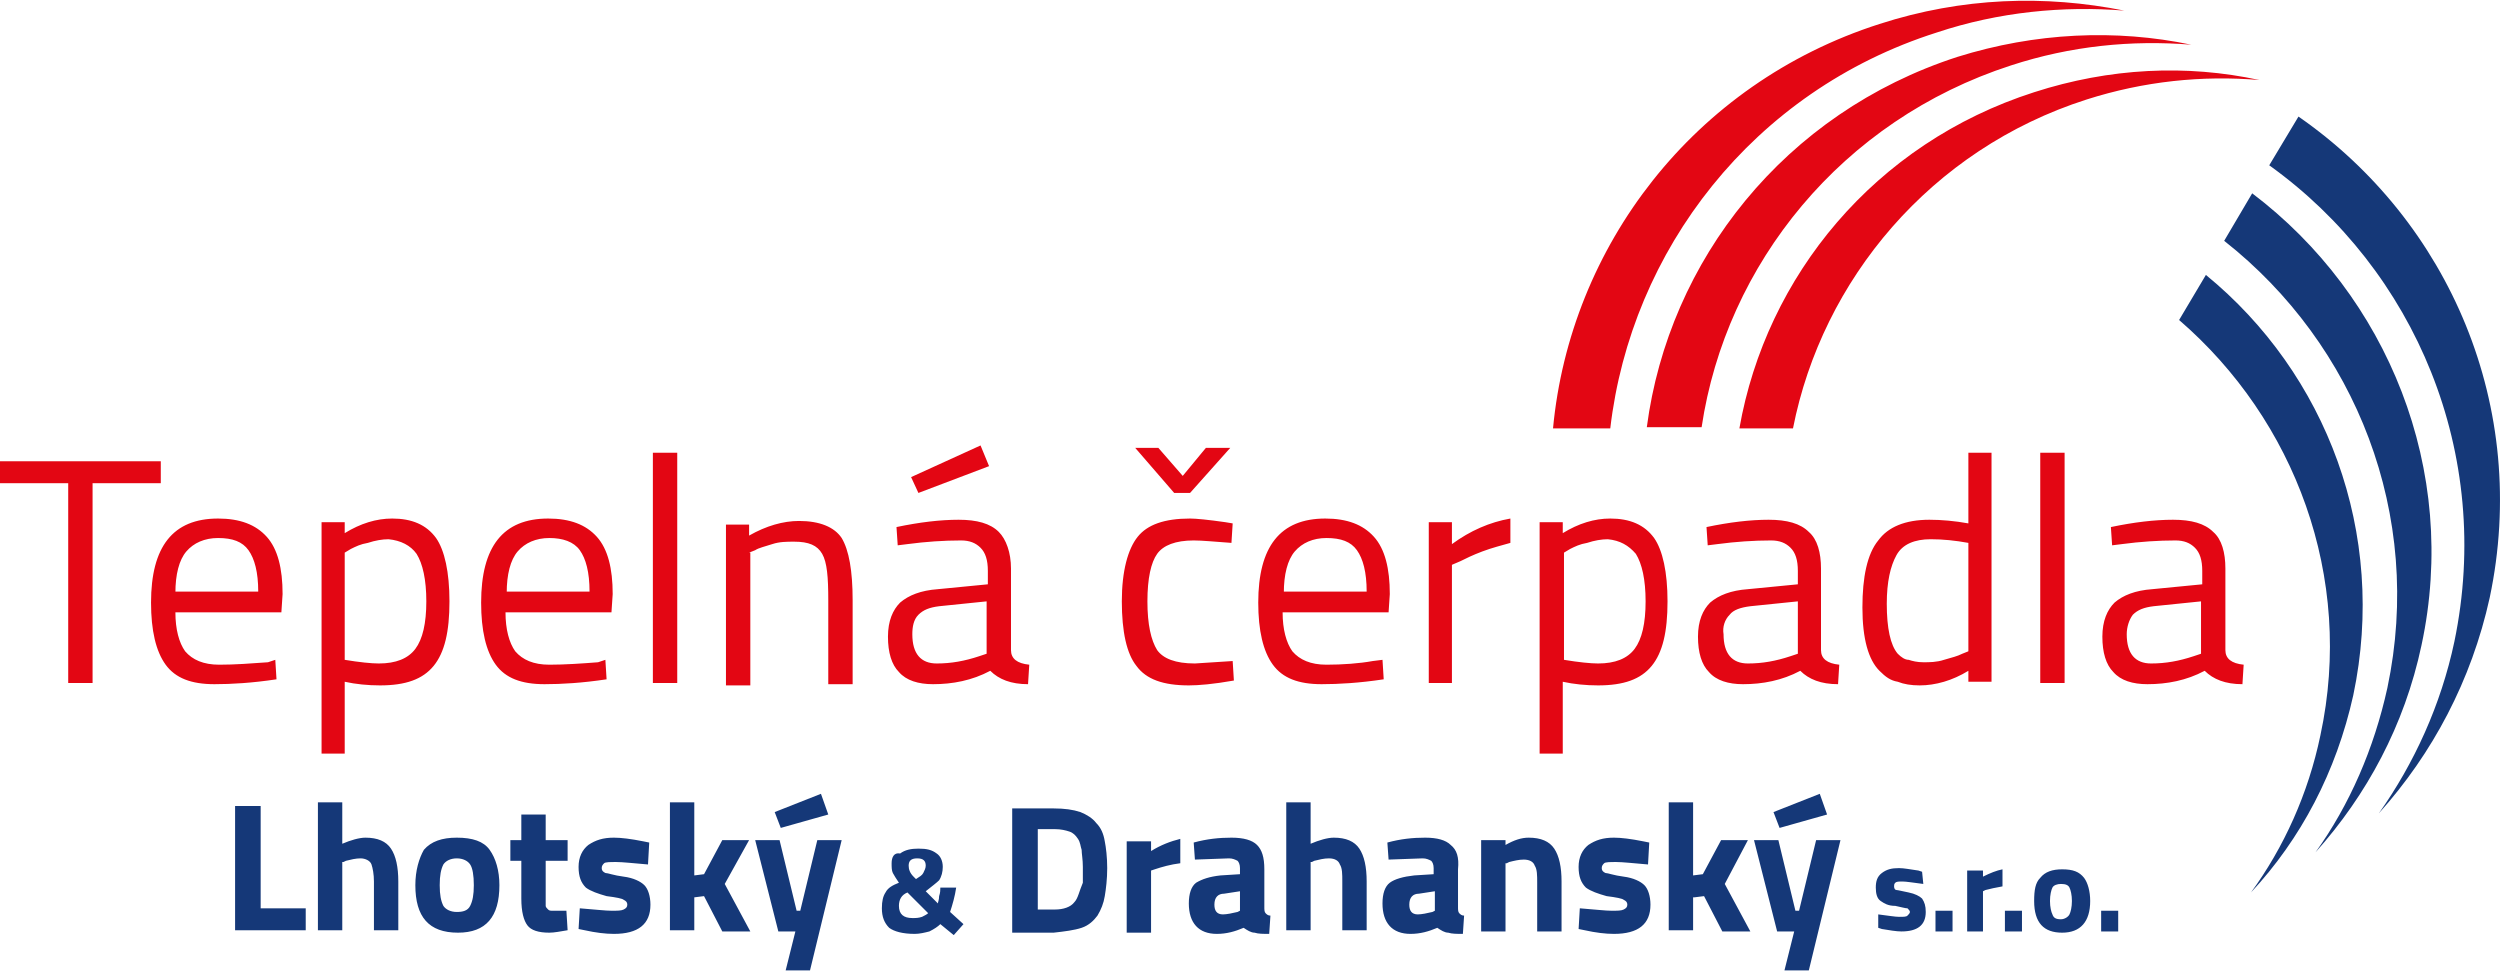
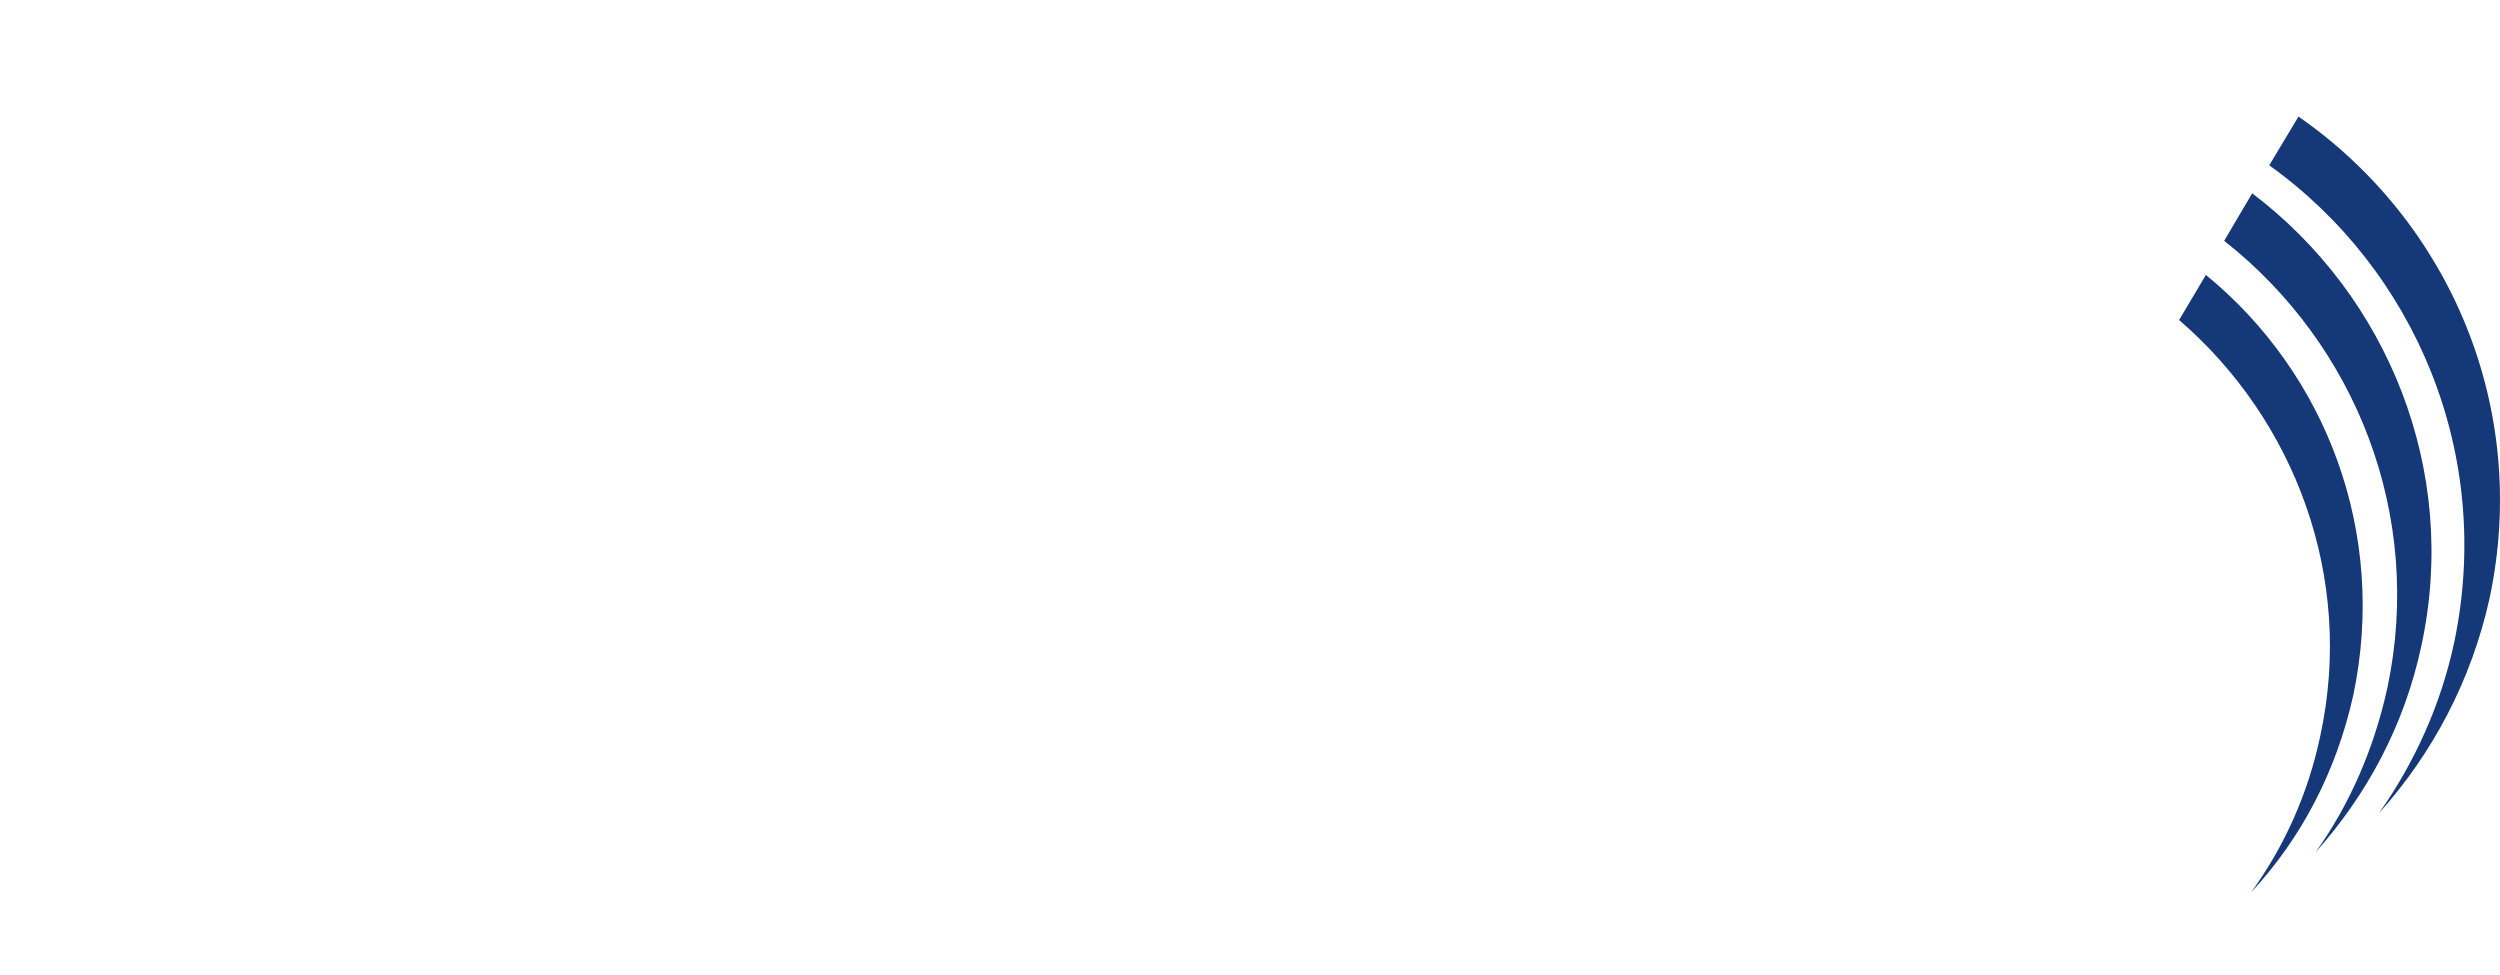
<svg xmlns="http://www.w3.org/2000/svg" width="200" height="78" viewBox="0 0 200 78" fill="none">
-   <path d="M170.625 49.181C171.015 48.791 171.502 48.596 172.282 48.498L176.082 48.109V52.299L175.498 52.494C174.328 52.883 173.256 53.078 172.087 53.078C170.82 53.078 170.138 52.299 170.138 50.74C170.138 50.155 170.333 49.57 170.625 49.181ZM177.057 42.554C176.375 41.872 175.303 41.58 173.841 41.58C172.379 41.58 170.723 41.775 168.871 42.165L168.969 43.626L169.748 43.529C171.21 43.334 172.672 43.236 174.036 43.236C174.718 43.236 175.205 43.431 175.595 43.821C175.985 44.211 176.18 44.796 176.18 45.673V46.745L172.184 47.134C170.82 47.232 169.846 47.621 169.164 48.206C168.579 48.791 168.189 49.668 168.189 50.935C168.189 52.201 168.482 53.176 169.066 53.761C169.651 54.443 170.625 54.735 171.795 54.735C173.354 54.735 174.913 54.443 176.375 53.663C177.057 54.345 178.031 54.735 179.395 54.735L179.493 53.176C178.518 53.078 178.031 52.689 178.031 52.007V45.478C178.031 44.211 177.739 43.139 177.057 42.554ZM165.168 36.221H163.22V54.638H165.168V36.221ZM151.819 52.299C151.234 51.617 150.942 50.252 150.942 48.304C150.942 46.55 151.234 45.283 151.721 44.406C152.208 43.529 153.183 43.139 154.45 43.139C155.424 43.139 156.398 43.236 157.47 43.431V52.104L156.983 52.299C156.593 52.494 156.204 52.591 155.521 52.786C154.937 52.981 154.352 52.981 153.865 52.981C153.378 52.981 152.988 52.883 152.696 52.786C152.403 52.786 152.111 52.591 151.819 52.299ZM157.47 36.221V41.872C156.398 41.677 155.327 41.58 154.352 41.58C152.403 41.58 151.039 42.165 150.259 43.236C149.382 44.308 148.993 46.16 148.993 48.596C148.993 51.13 149.48 52.786 150.357 53.663C150.844 54.15 151.234 54.443 151.819 54.54C152.306 54.735 152.89 54.832 153.573 54.832C154.839 54.832 156.204 54.443 157.47 53.663V54.54H159.322V36.221H157.47ZM138.371 49.181C138.664 48.791 139.248 48.596 140.028 48.498L143.828 48.109V52.299L143.243 52.494C142.074 52.883 141.002 53.078 139.833 53.078C138.566 53.078 137.884 52.299 137.884 50.74C137.787 50.155 137.981 49.57 138.371 49.181ZM144.705 42.554C144.023 41.872 142.951 41.58 141.489 41.58C140.028 41.58 138.371 41.775 136.52 42.165L136.617 43.626L137.397 43.529C138.858 43.334 140.32 43.236 141.684 43.236C142.366 43.236 142.854 43.431 143.243 43.821C143.633 44.211 143.828 44.796 143.828 45.673V46.745L139.833 47.134C138.469 47.232 137.494 47.621 136.812 48.206C136.227 48.791 135.838 49.668 135.838 50.935C135.838 52.201 136.13 53.176 136.715 53.761C137.299 54.443 138.274 54.735 139.443 54.735C141.002 54.735 142.561 54.443 144.023 53.663C144.705 54.345 145.68 54.735 147.044 54.735L147.141 53.176C146.167 53.078 145.68 52.689 145.68 52.007V45.478C145.68 44.211 145.387 43.139 144.705 42.554ZM130.868 44.308C131.355 45.088 131.648 46.355 131.648 48.109C131.648 49.863 131.355 51.13 130.771 51.909C130.186 52.689 129.211 53.078 127.847 53.078C127.263 53.078 126.288 52.981 125.119 52.786V44.211L125.606 43.919C125.996 43.724 126.386 43.529 126.97 43.431C127.555 43.236 128.14 43.139 128.627 43.139C129.601 43.236 130.283 43.626 130.868 44.308ZM125.021 60.289V54.54C125.898 54.735 126.873 54.832 127.847 54.832C129.894 54.832 131.258 54.345 132.135 53.273C133.012 52.201 133.402 50.545 133.402 48.109C133.402 45.77 133.012 44.016 132.33 43.042C131.55 41.97 130.381 41.483 128.822 41.483C127.555 41.483 126.288 41.872 125.021 42.652V41.775H123.17V60.289H125.021ZM116.154 54.54V45.185L116.836 44.893C117.226 44.698 117.81 44.406 118.59 44.114C119.369 43.821 120.149 43.626 120.831 43.431V41.483C119.175 41.775 117.616 42.457 116.154 43.529V41.775H114.302V54.638H116.154V54.54ZM102.706 47.427C102.706 45.965 102.999 44.796 103.583 44.114C104.168 43.431 105.045 43.042 106.117 43.042C107.286 43.042 108.066 43.334 108.553 44.016C109.04 44.698 109.333 45.77 109.333 47.329H102.706V47.427ZM106.117 53.176C104.85 53.176 103.973 52.786 103.389 52.104C102.901 51.422 102.609 50.35 102.609 48.986H111.087L111.184 47.524C111.184 45.478 110.794 43.919 109.917 42.944C109.04 41.97 107.774 41.483 106.02 41.483C102.414 41.483 100.66 43.724 100.66 48.206C100.66 50.447 101.05 52.104 101.829 53.176C102.609 54.248 103.876 54.735 105.727 54.735C107.091 54.735 108.748 54.638 110.697 54.345L110.6 52.786L109.82 52.883C108.748 53.078 107.384 53.176 106.117 53.176ZM95.203 39.436L98.419 35.831H96.47L94.619 38.072L92.67 35.831H90.818L93.936 39.436H95.203ZM91.013 42.944C90.234 43.919 89.746 45.673 89.746 48.109C89.746 50.545 90.136 52.299 90.916 53.273C91.695 54.345 93.059 54.832 95.106 54.832C95.885 54.832 97.055 54.735 98.711 54.443L98.614 52.883L95.593 53.078C94.034 53.078 93.059 52.689 92.572 52.007C92.085 51.227 91.793 49.96 91.793 48.109C91.793 46.257 92.085 44.99 92.572 44.308C93.059 43.626 94.034 43.236 95.496 43.236C96.178 43.236 97.152 43.334 98.516 43.431L98.614 41.872L98.029 41.775C96.665 41.58 95.691 41.483 95.203 41.483C93.157 41.483 91.793 41.97 91.013 42.944ZM73.473 39.436L79.125 37.292L78.443 35.636L72.888 38.169L73.473 39.436ZM73.473 49.181C73.863 48.791 74.35 48.596 75.13 48.498L78.93 48.109V52.299L78.345 52.494C77.176 52.883 76.104 53.078 74.935 53.078C73.668 53.078 72.986 52.299 72.986 50.74C72.986 50.155 73.083 49.57 73.473 49.181ZM79.904 42.554C79.222 41.872 78.15 41.58 76.689 41.58C75.227 41.58 73.571 41.775 71.719 42.165L71.817 43.626L72.596 43.529C74.058 43.334 75.519 43.236 76.884 43.236C77.566 43.236 78.053 43.431 78.443 43.821C78.833 44.211 79.028 44.796 79.028 45.673V46.745L75.032 47.134C73.668 47.232 72.694 47.621 72.011 48.206C71.427 48.791 71.037 49.668 71.037 50.935C71.037 52.201 71.329 53.176 71.914 53.761C72.499 54.443 73.473 54.735 74.642 54.735C76.202 54.735 77.761 54.443 79.222 53.663C79.904 54.345 80.879 54.735 82.243 54.735L82.341 53.176C81.366 53.078 80.879 52.689 80.879 52.007V45.478C80.879 44.211 80.489 43.139 79.904 42.554ZM59.928 44.211L60.416 44.016C60.708 43.821 61.195 43.724 61.78 43.529C62.364 43.334 62.949 43.334 63.534 43.334C64.703 43.334 65.385 43.626 65.775 44.308C66.165 44.99 66.262 46.16 66.262 48.011V54.735H68.211V48.011C68.211 45.673 67.919 44.016 67.334 43.042C66.749 42.165 65.58 41.677 63.924 41.677C62.657 41.677 61.293 42.067 59.928 42.847V41.97H58.077V54.832H60.026V44.211H59.928ZM54.179 36.221H52.23V54.638H54.179V36.221ZM40.537 47.427C40.537 45.965 40.829 44.796 41.414 44.114C41.999 43.431 42.876 43.042 43.947 43.042C45.019 43.042 45.896 43.334 46.384 44.016C46.871 44.698 47.163 45.77 47.163 47.329H40.537V47.427ZM43.947 53.176C42.681 53.176 41.804 52.786 41.219 52.104C40.732 51.422 40.44 50.35 40.44 48.986H48.917L49.015 47.524C49.015 45.478 48.625 43.919 47.748 42.944C46.871 41.97 45.604 41.483 43.85 41.483C40.245 41.483 38.491 43.724 38.491 48.206C38.491 50.447 38.88 52.104 39.66 53.176C40.44 54.248 41.706 54.735 43.558 54.735C44.922 54.735 46.578 54.638 48.527 54.345L48.43 52.786L47.845 52.981C46.578 53.078 45.214 53.176 43.947 53.176ZM33.326 44.308C33.813 45.088 34.106 46.355 34.106 48.109C34.106 49.863 33.813 51.13 33.229 51.909C32.644 52.689 31.669 53.078 30.305 53.078C29.721 53.078 28.746 52.981 27.577 52.786V44.211L28.064 43.919C28.454 43.724 28.844 43.529 29.428 43.431C30.013 43.236 30.598 43.139 31.085 43.139C32.059 43.236 32.839 43.626 33.326 44.308ZM27.577 60.289V54.54C28.454 54.735 29.428 54.832 30.403 54.832C32.449 54.832 33.813 54.345 34.69 53.273C35.567 52.201 35.957 50.545 35.957 48.109C35.957 45.77 35.567 44.016 34.885 43.042C34.106 41.97 32.936 41.483 31.377 41.483C30.11 41.483 28.844 41.872 27.577 42.652V41.775H25.725V60.289H27.577ZM14.032 47.427C14.032 45.965 14.324 44.796 14.909 44.114C15.494 43.431 16.371 43.042 17.443 43.042C18.612 43.042 19.392 43.334 19.879 44.016C20.366 44.698 20.658 45.77 20.658 47.329H14.032V47.427ZM17.54 53.176C16.273 53.176 15.396 52.786 14.812 52.104C14.324 51.422 14.032 50.35 14.032 48.986H22.51L22.607 47.524C22.607 45.478 22.217 43.919 21.34 42.944C20.463 41.97 19.197 41.483 17.443 41.483C13.837 41.483 12.083 43.724 12.083 48.206C12.083 50.447 12.473 52.104 13.252 53.176C14.032 54.248 15.299 54.735 17.15 54.735C18.515 54.735 20.171 54.638 22.12 54.345L22.023 52.786L21.438 52.981C20.074 53.078 18.807 53.176 17.54 53.176ZM5.457 38.657V54.638H7.406V38.657H12.863V36.903H0V38.657H5.457Z" fill="#E30613" />
-   <path d="M169.456 72.859H168.092V74.516H169.456V72.859ZM163.999 72.08C163.999 71.593 164.096 71.203 164.194 71.008C164.291 70.813 164.584 70.716 164.876 70.716C165.266 70.716 165.461 70.813 165.558 71.008C165.655 71.203 165.753 71.593 165.753 72.08C165.753 72.567 165.655 72.957 165.558 73.152C165.461 73.347 165.168 73.542 164.876 73.542C164.486 73.542 164.291 73.444 164.194 73.152C164.096 72.957 163.999 72.567 163.999 72.08ZM162.732 72.08C162.732 73.834 163.512 74.614 164.973 74.614C166.435 74.614 167.215 73.737 167.215 72.08C167.215 71.3 167.02 70.618 166.727 70.228C166.338 69.741 165.85 69.546 164.973 69.546C164.194 69.546 163.609 69.741 163.219 70.228C162.83 70.618 162.732 71.203 162.732 72.08ZM161.758 72.859H160.393V74.516H161.758V72.859ZM158.639 74.516V71.3L158.834 71.203C159.224 71.106 159.614 71.008 160.199 70.911V69.546C159.711 69.644 159.224 69.839 158.639 70.131V69.644H157.373V74.516H158.639ZM156.203 72.859H154.839V74.516H156.203V72.859ZM153.767 69.741L153.475 69.644C152.793 69.546 152.306 69.449 151.916 69.449C151.331 69.449 150.941 69.546 150.552 69.839C150.162 70.131 150.064 70.521 150.064 71.008C150.064 71.495 150.162 71.885 150.454 72.08C150.746 72.275 151.039 72.47 151.623 72.47C152.111 72.567 152.403 72.665 152.598 72.665C152.695 72.762 152.793 72.859 152.793 72.957C152.793 73.054 152.695 73.152 152.598 73.249C152.5 73.347 152.306 73.347 151.916 73.347C151.623 73.347 151.039 73.249 150.259 73.152V74.224L150.552 74.321C151.136 74.419 151.721 74.516 152.111 74.516C153.378 74.516 154.06 74.029 154.06 72.957C154.06 72.47 153.962 72.177 153.767 71.885C153.572 71.69 153.183 71.495 152.695 71.398C152.208 71.3 151.818 71.203 151.721 71.203C151.623 71.203 151.526 71.106 151.526 70.911C151.526 70.813 151.526 70.716 151.623 70.618C151.721 70.521 151.916 70.521 152.208 70.521C152.5 70.521 153.085 70.618 153.865 70.716L153.767 69.741ZM142.366 66.233L146.167 65.161L145.582 63.505L141.879 64.966L142.366 66.233ZM142.171 74.516H143.536L142.756 77.634H144.705L147.238 67.208H145.29L143.925 72.859H143.633L142.269 67.208H140.32L142.171 74.516ZM135.545 71.788L136.325 71.69L137.786 74.516H140.028L137.981 70.716L139.833 67.208H137.689L136.227 69.936L135.448 70.034V64.187H133.499V74.419H135.448V71.788H135.545ZM131.94 67.403L131.452 67.305C130.478 67.11 129.698 67.013 129.114 67.013C128.237 67.013 127.652 67.208 127.067 67.597C126.58 67.987 126.288 68.572 126.288 69.352C126.288 70.131 126.483 70.618 126.873 71.008C127.262 71.3 127.847 71.495 128.529 71.69C129.309 71.788 129.796 71.885 129.893 71.983C130.088 72.08 130.186 72.177 130.186 72.372C130.186 72.567 130.088 72.665 129.893 72.762C129.698 72.859 129.406 72.859 128.919 72.859C128.432 72.859 127.652 72.762 126.385 72.665L126.288 74.321L126.775 74.419C127.652 74.614 128.432 74.711 129.114 74.711C131.063 74.711 132.037 73.931 132.037 72.372C132.037 71.69 131.842 71.106 131.55 70.813C131.258 70.521 130.673 70.228 129.893 70.131C129.114 70.034 128.627 69.839 128.432 69.839C128.237 69.741 128.139 69.644 128.139 69.449C128.139 69.254 128.237 69.157 128.334 69.059C128.432 68.962 128.821 68.962 129.309 68.962C129.796 68.962 130.673 69.059 131.842 69.157L131.94 67.403ZM120.539 69.059L120.734 68.962C121.123 68.864 121.513 68.767 121.903 68.767C122.39 68.767 122.682 68.962 122.78 69.254C122.975 69.546 122.975 70.034 122.975 70.618V74.516H124.924V70.521C124.924 69.352 124.729 68.475 124.339 67.89C123.949 67.305 123.267 67.013 122.293 67.013C121.708 67.013 121.123 67.208 120.441 67.597V67.208H118.492V74.516H120.441V69.059H120.539ZM114.789 71.3V72.859L114.595 72.957C114.205 73.054 113.718 73.152 113.425 73.152C112.938 73.152 112.743 72.859 112.743 72.372C112.743 71.788 113.035 71.495 113.523 71.495L114.789 71.3ZM116.056 67.597C115.666 67.208 114.984 67.013 114.01 67.013C113.035 67.013 112.061 67.11 110.989 67.403L111.087 68.767L113.815 68.669C114.107 68.669 114.302 68.767 114.497 68.864C114.595 68.962 114.692 69.157 114.692 69.449V69.936L113.133 70.034C112.256 70.131 111.574 70.326 111.184 70.618C110.794 70.911 110.599 71.495 110.599 72.275C110.599 73.834 111.379 74.711 112.841 74.711C113.62 74.711 114.302 74.516 114.984 74.224C115.277 74.419 115.569 74.614 115.861 74.614C116.154 74.711 116.543 74.711 117.031 74.711L117.128 73.249C116.933 73.249 116.836 73.152 116.738 73.054C116.641 72.957 116.641 72.762 116.641 72.567V69.546C116.738 68.572 116.543 67.987 116.056 67.597ZM104.948 68.962L105.142 68.864C105.532 68.767 105.922 68.669 106.312 68.669C106.799 68.669 107.091 68.864 107.189 69.157C107.384 69.449 107.384 69.936 107.384 70.521V74.419H109.333V70.521C109.333 69.352 109.138 68.475 108.748 67.89C108.358 67.305 107.676 67.013 106.702 67.013C106.214 67.013 105.532 67.208 104.85 67.5V64.187H102.901V74.419H104.85V68.962H104.948ZM99.198 71.3V72.859L99.004 72.957C98.614 73.054 98.126 73.152 97.834 73.152C97.347 73.152 97.152 72.859 97.152 72.372C97.152 71.788 97.444 71.495 97.932 71.495L99.198 71.3ZM100.563 67.597C100.173 67.208 99.491 67.013 98.516 67.013C97.542 67.013 96.567 67.11 95.496 67.403L95.593 68.767L98.321 68.669C98.614 68.669 98.809 68.767 99.004 68.864C99.101 68.962 99.198 69.157 99.198 69.449V69.936L97.639 70.034C96.762 70.131 96.178 70.326 95.69 70.618C95.301 70.911 95.106 71.495 95.106 72.275C95.106 73.834 95.885 74.711 97.347 74.711C98.126 74.711 98.809 74.516 99.491 74.224C99.783 74.419 100.075 74.614 100.368 74.614C100.66 74.711 101.05 74.711 101.537 74.711L101.634 73.249C101.44 73.249 101.342 73.152 101.245 73.054C101.147 72.957 101.147 72.762 101.147 72.567V69.546C101.147 68.572 100.952 67.987 100.563 67.597ZM92.085 74.516V69.644L92.377 69.546C92.962 69.352 93.644 69.157 94.424 69.059V67.11C93.644 67.305 92.865 67.597 92.085 68.085V67.305H90.136V74.614H92.085V74.516ZM85.946 72.177C85.654 72.567 85.069 72.762 84.387 72.762H83.023V66.331H84.387C84.874 66.331 85.264 66.428 85.556 66.526C85.849 66.623 86.043 66.818 86.238 67.11C86.433 67.403 86.433 67.695 86.531 67.987C86.531 68.28 86.628 68.767 86.628 69.352C86.628 69.936 86.628 70.326 86.628 70.618C86.336 71.3 86.238 71.885 85.946 72.177ZM86.531 74.224C87.115 74.029 87.505 73.639 87.797 73.249C88.09 72.762 88.285 72.275 88.382 71.69C88.48 71.106 88.577 70.326 88.577 69.449C88.577 68.572 88.48 67.792 88.382 67.305C88.285 66.721 88.09 66.233 87.7 65.844C87.408 65.454 86.92 65.161 86.433 64.966C85.848 64.772 85.166 64.674 84.289 64.674H80.976V74.614H84.289C85.166 74.516 85.946 74.419 86.531 74.224ZM73.376 68.669C73.863 68.669 74.058 68.864 74.058 69.254C74.058 69.449 73.96 69.644 73.863 69.839C73.765 70.034 73.57 70.131 73.278 70.326L73.083 70.131C72.791 69.839 72.693 69.546 72.693 69.254C72.693 68.864 72.888 68.669 73.376 68.669ZM71.914 72.47C71.914 71.983 72.109 71.593 72.596 71.398L74.253 73.054C74.155 73.152 73.96 73.249 73.765 73.347C73.473 73.444 73.278 73.444 72.986 73.444C72.304 73.444 71.914 73.152 71.914 72.47ZM71.329 69.059C71.329 69.352 71.329 69.644 71.427 69.839C71.524 70.034 71.719 70.326 71.914 70.618C71.427 70.813 71.037 71.008 70.842 71.398C70.647 71.69 70.55 72.08 70.55 72.665C70.55 73.347 70.745 73.834 71.134 74.224C71.524 74.516 72.206 74.711 73.181 74.711C73.57 74.711 73.96 74.614 74.35 74.516C74.74 74.321 75.032 74.126 75.227 73.931L76.299 74.808L77.078 73.931L76.007 72.957C76.201 72.372 76.396 71.69 76.494 71.008H75.227C75.227 71.203 75.227 71.398 75.13 71.69C75.13 71.983 75.032 72.177 75.032 72.275L74.058 71.3C74.545 70.911 74.935 70.618 75.13 70.423C75.324 70.131 75.422 69.741 75.422 69.352C75.422 68.864 75.227 68.475 74.935 68.28C74.545 67.987 74.155 67.89 73.473 67.89C72.888 67.89 72.401 67.987 72.011 68.28C71.524 68.182 71.329 68.572 71.329 69.059ZM62.462 66.233L66.262 65.161L65.677 63.505L61.975 64.966L62.462 66.233ZM62.267 74.516H63.631L62.852 77.634H64.8L67.334 67.208H65.385L64.021 72.859H63.729L62.364 67.208H60.415L62.267 74.516ZM55.543 71.788L56.323 71.69L57.784 74.516H60.026L57.979 70.716L59.928 67.208H57.784L56.323 69.936L55.543 70.034V64.187H53.594V74.419H55.543V71.788ZM51.938 67.403L51.451 67.305C50.476 67.11 49.697 67.013 49.112 67.013C48.235 67.013 47.65 67.208 47.066 67.597C46.578 67.987 46.286 68.572 46.286 69.352C46.286 70.131 46.481 70.618 46.871 71.008C47.26 71.3 47.845 71.495 48.527 71.69C49.307 71.788 49.794 71.885 49.891 71.983C50.086 72.08 50.184 72.177 50.184 72.372C50.184 72.567 50.086 72.665 49.891 72.762C49.697 72.859 49.404 72.859 48.917 72.859C48.43 72.859 47.65 72.762 46.383 72.665L46.286 74.321L46.773 74.419C47.65 74.614 48.43 74.711 49.112 74.711C51.061 74.711 52.035 73.931 52.035 72.372C52.035 71.69 51.84 71.106 51.548 70.813C51.256 70.521 50.671 70.228 49.891 70.131C49.112 70.034 48.625 69.839 48.43 69.839C48.235 69.741 48.137 69.644 48.137 69.449C48.137 69.254 48.235 69.157 48.332 69.059C48.43 68.962 48.819 68.962 49.307 68.962C49.794 68.962 50.671 69.059 51.84 69.157L51.938 67.403ZM45.409 67.208H43.655V65.161H41.706V67.208H40.829V68.864H41.706V71.885C41.706 72.957 41.901 73.639 42.193 74.029C42.486 74.419 43.07 74.614 43.947 74.614C44.337 74.614 44.824 74.516 45.409 74.419L45.312 72.859H44.24C44.045 72.859 43.947 72.859 43.85 72.762C43.752 72.665 43.655 72.567 43.655 72.47C43.655 72.372 43.655 72.177 43.655 71.885V68.864H45.409V67.208ZM35.177 70.813C35.177 70.034 35.275 69.546 35.47 69.157C35.664 68.864 36.054 68.669 36.541 68.669C37.029 68.669 37.419 68.864 37.613 69.157C37.808 69.449 37.906 70.034 37.906 70.813C37.906 71.593 37.808 72.08 37.613 72.47C37.419 72.859 37.029 72.957 36.541 72.957C36.054 72.957 35.664 72.762 35.47 72.47C35.275 72.08 35.177 71.593 35.177 70.813ZM33.228 70.813C33.228 73.347 34.3 74.614 36.639 74.614C38.88 74.614 39.952 73.347 39.952 70.813C39.952 69.644 39.66 68.669 39.172 67.987C38.685 67.305 37.808 67.013 36.541 67.013C35.372 67.013 34.495 67.305 33.91 67.987C33.521 68.669 33.228 69.644 33.228 70.813ZM27.479 68.962L27.674 68.864C28.064 68.767 28.454 68.669 28.843 68.669C29.233 68.669 29.623 68.864 29.72 69.157C29.818 69.449 29.915 69.936 29.915 70.521V74.419H31.864V70.521C31.864 69.352 31.669 68.475 31.279 67.89C30.89 67.305 30.208 67.013 29.233 67.013C28.746 67.013 28.064 67.208 27.382 67.5V64.187H25.433V74.419H27.382V68.962H27.479ZM24.458 72.665H20.853V64.479H18.807V74.419H24.458V72.665Z" fill="#153878" />
-   <path d="M154.937 2.602C159.907 0.946 165.071 0.458 169.944 0.848C163.61 -0.419 156.984 -0.224 150.357 1.92C135.448 6.695 125.606 19.752 124.242 34.272H128.822C130.479 20.045 140.223 7.28 154.937 2.602ZM162.733 7.377C149.968 11.47 141.295 22.091 139.151 34.272H143.439C145.777 22.383 154.45 11.957 166.923 7.962C171.503 6.5 176.18 6.013 180.76 6.403C174.913 5.136 168.774 5.428 162.733 7.377ZM160.881 5.233C165.656 3.674 170.528 3.187 175.303 3.577C169.262 2.31 162.83 2.602 156.594 4.551C142.757 9.034 133.499 20.824 131.745 34.174H136.13C138.079 21.117 147.337 9.618 160.881 5.233Z" fill="#E30613" />
  <path d="M196.351 51.325C195.279 56.392 193.135 61.069 190.309 65.065C194.597 60.29 197.715 54.443 199.176 47.817C202.392 32.616 195.961 17.707 183.878 9.326L181.539 13.224C193.232 21.604 199.469 36.319 196.351 51.325ZM188.263 55.612C190.991 42.652 186.119 29.887 176.472 21.994L174.328 25.6C183.585 33.59 188.36 46.16 185.632 58.828C184.657 63.505 182.708 67.793 180.077 71.398C184.073 67.111 186.898 61.752 188.263 55.612ZM190.991 55.028C189.919 59.9 187.97 64.382 185.242 68.183C189.335 63.603 192.355 58.049 193.72 51.617C196.74 37.585 190.991 23.651 180.175 15.465L177.934 19.266C188.458 27.549 193.914 41.191 190.991 55.028Z" fill="#153878" />
</svg>